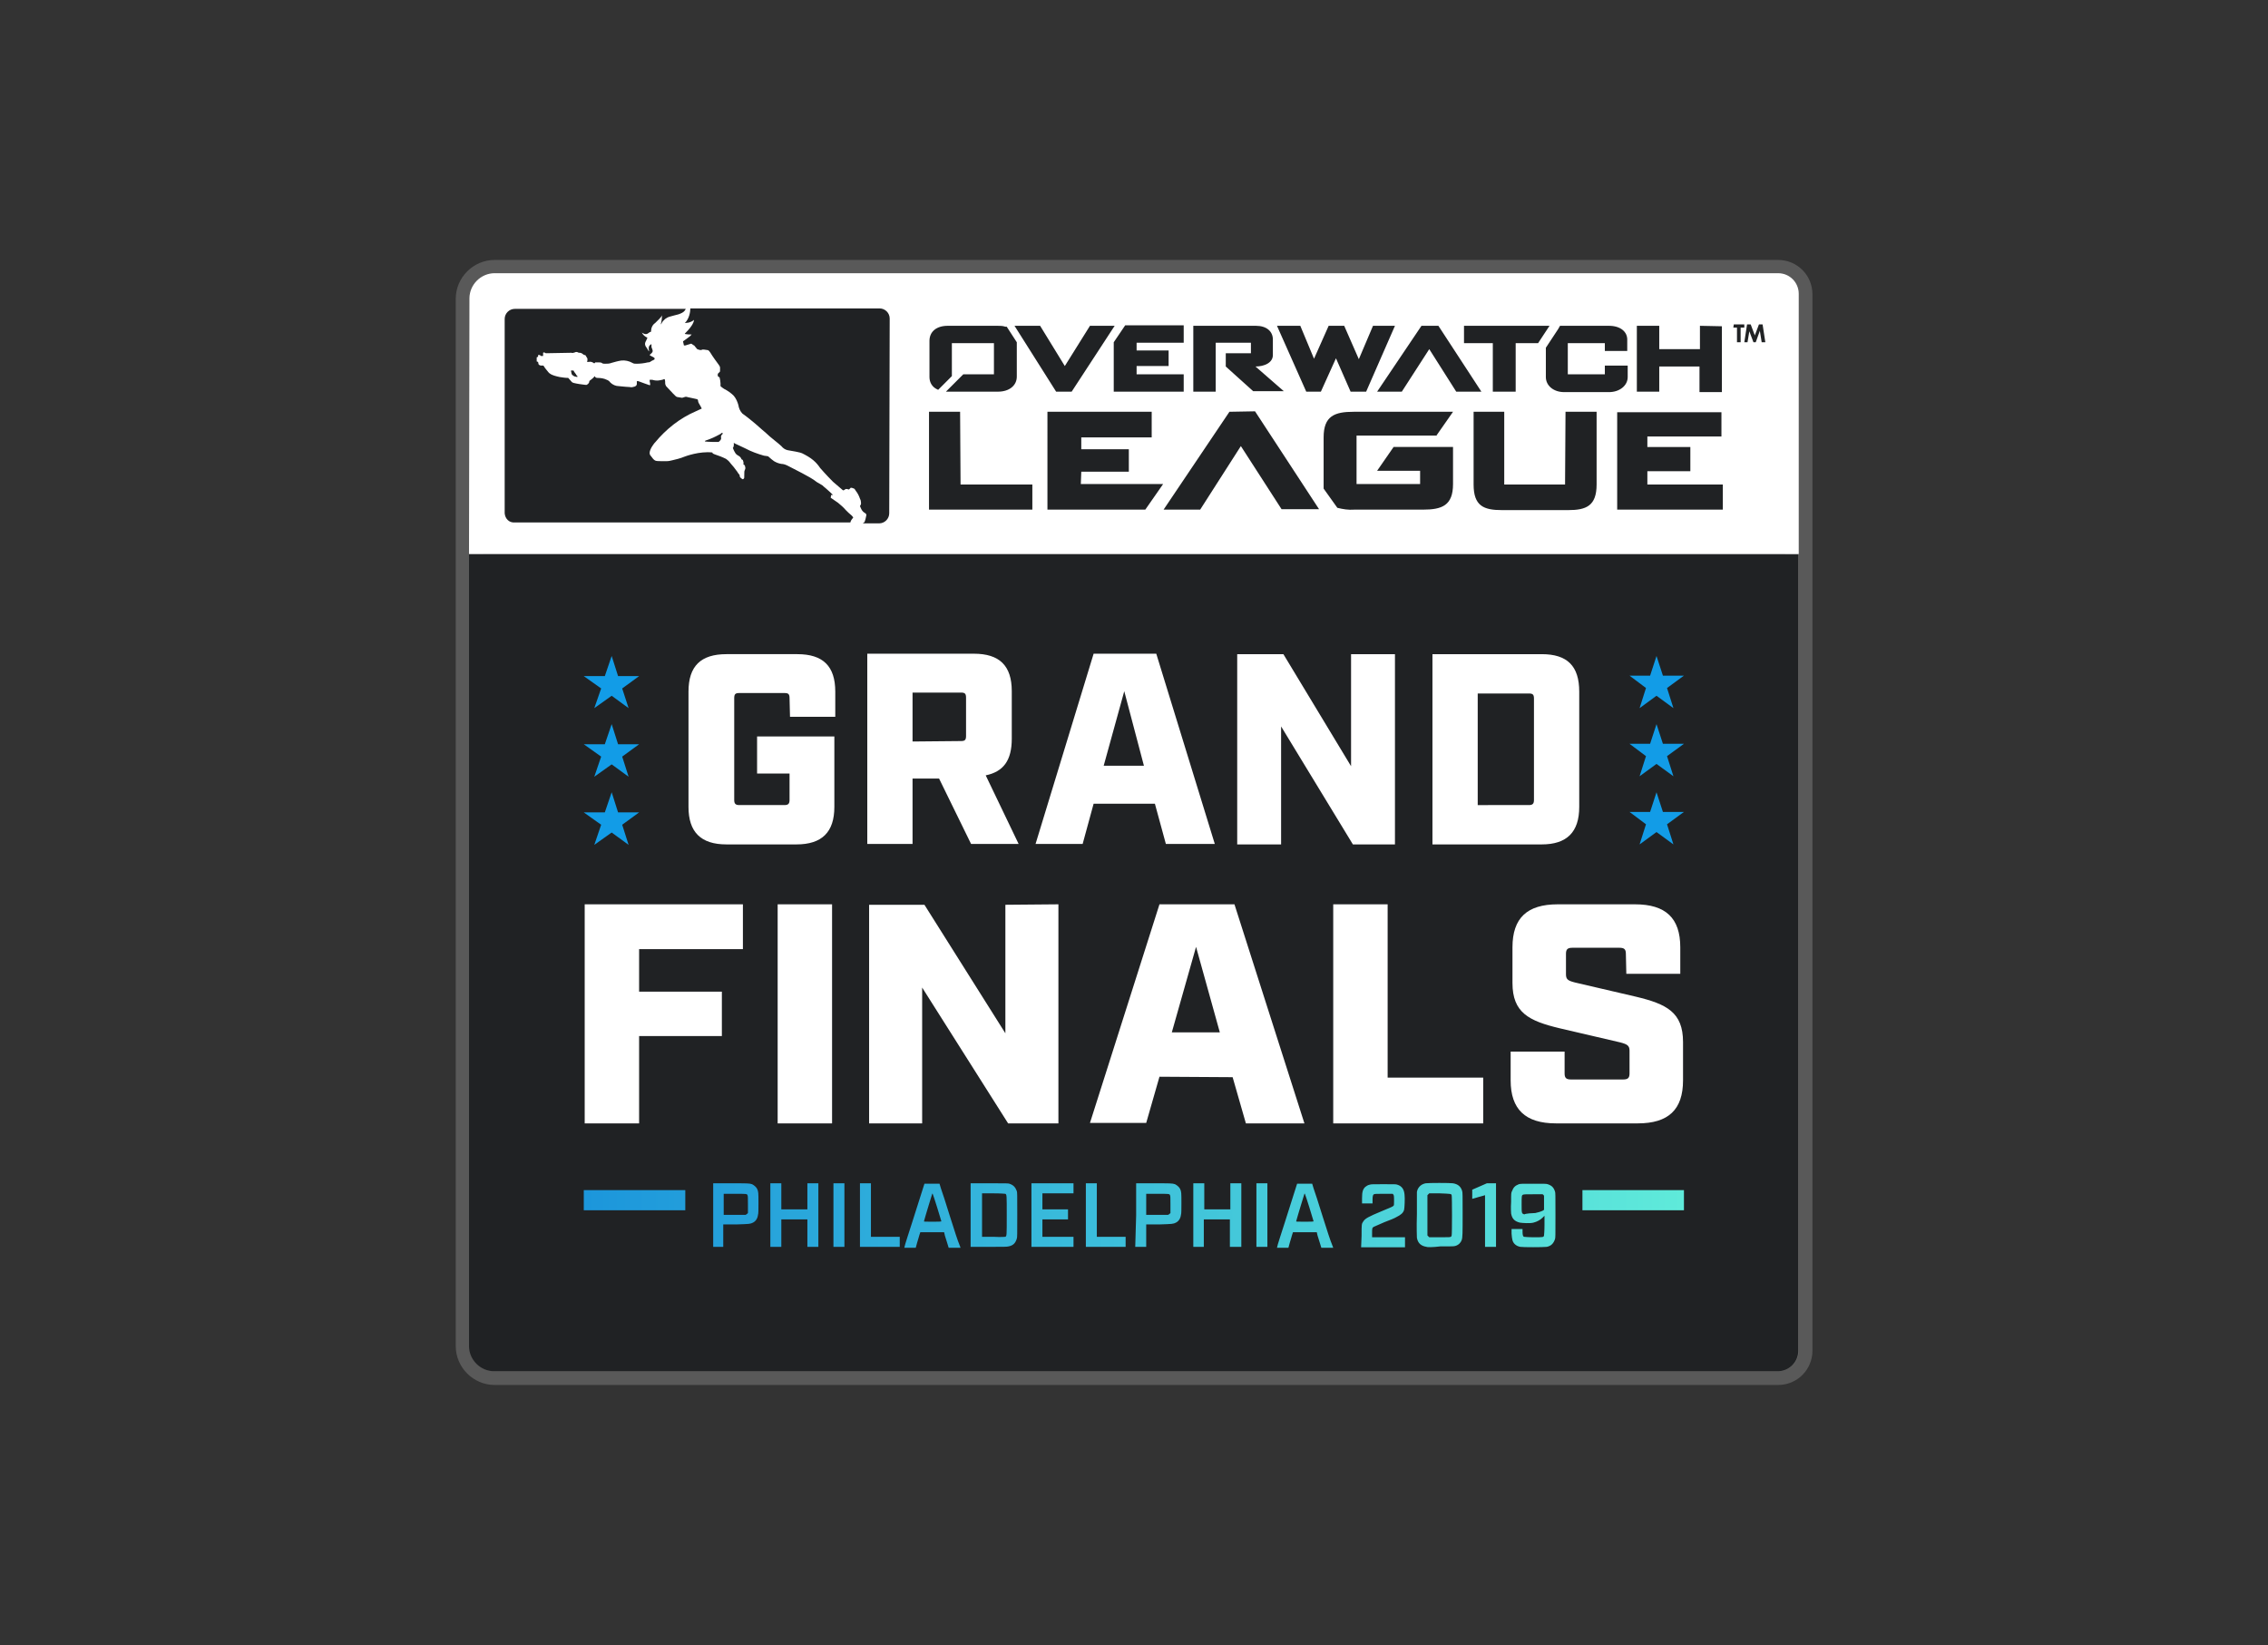
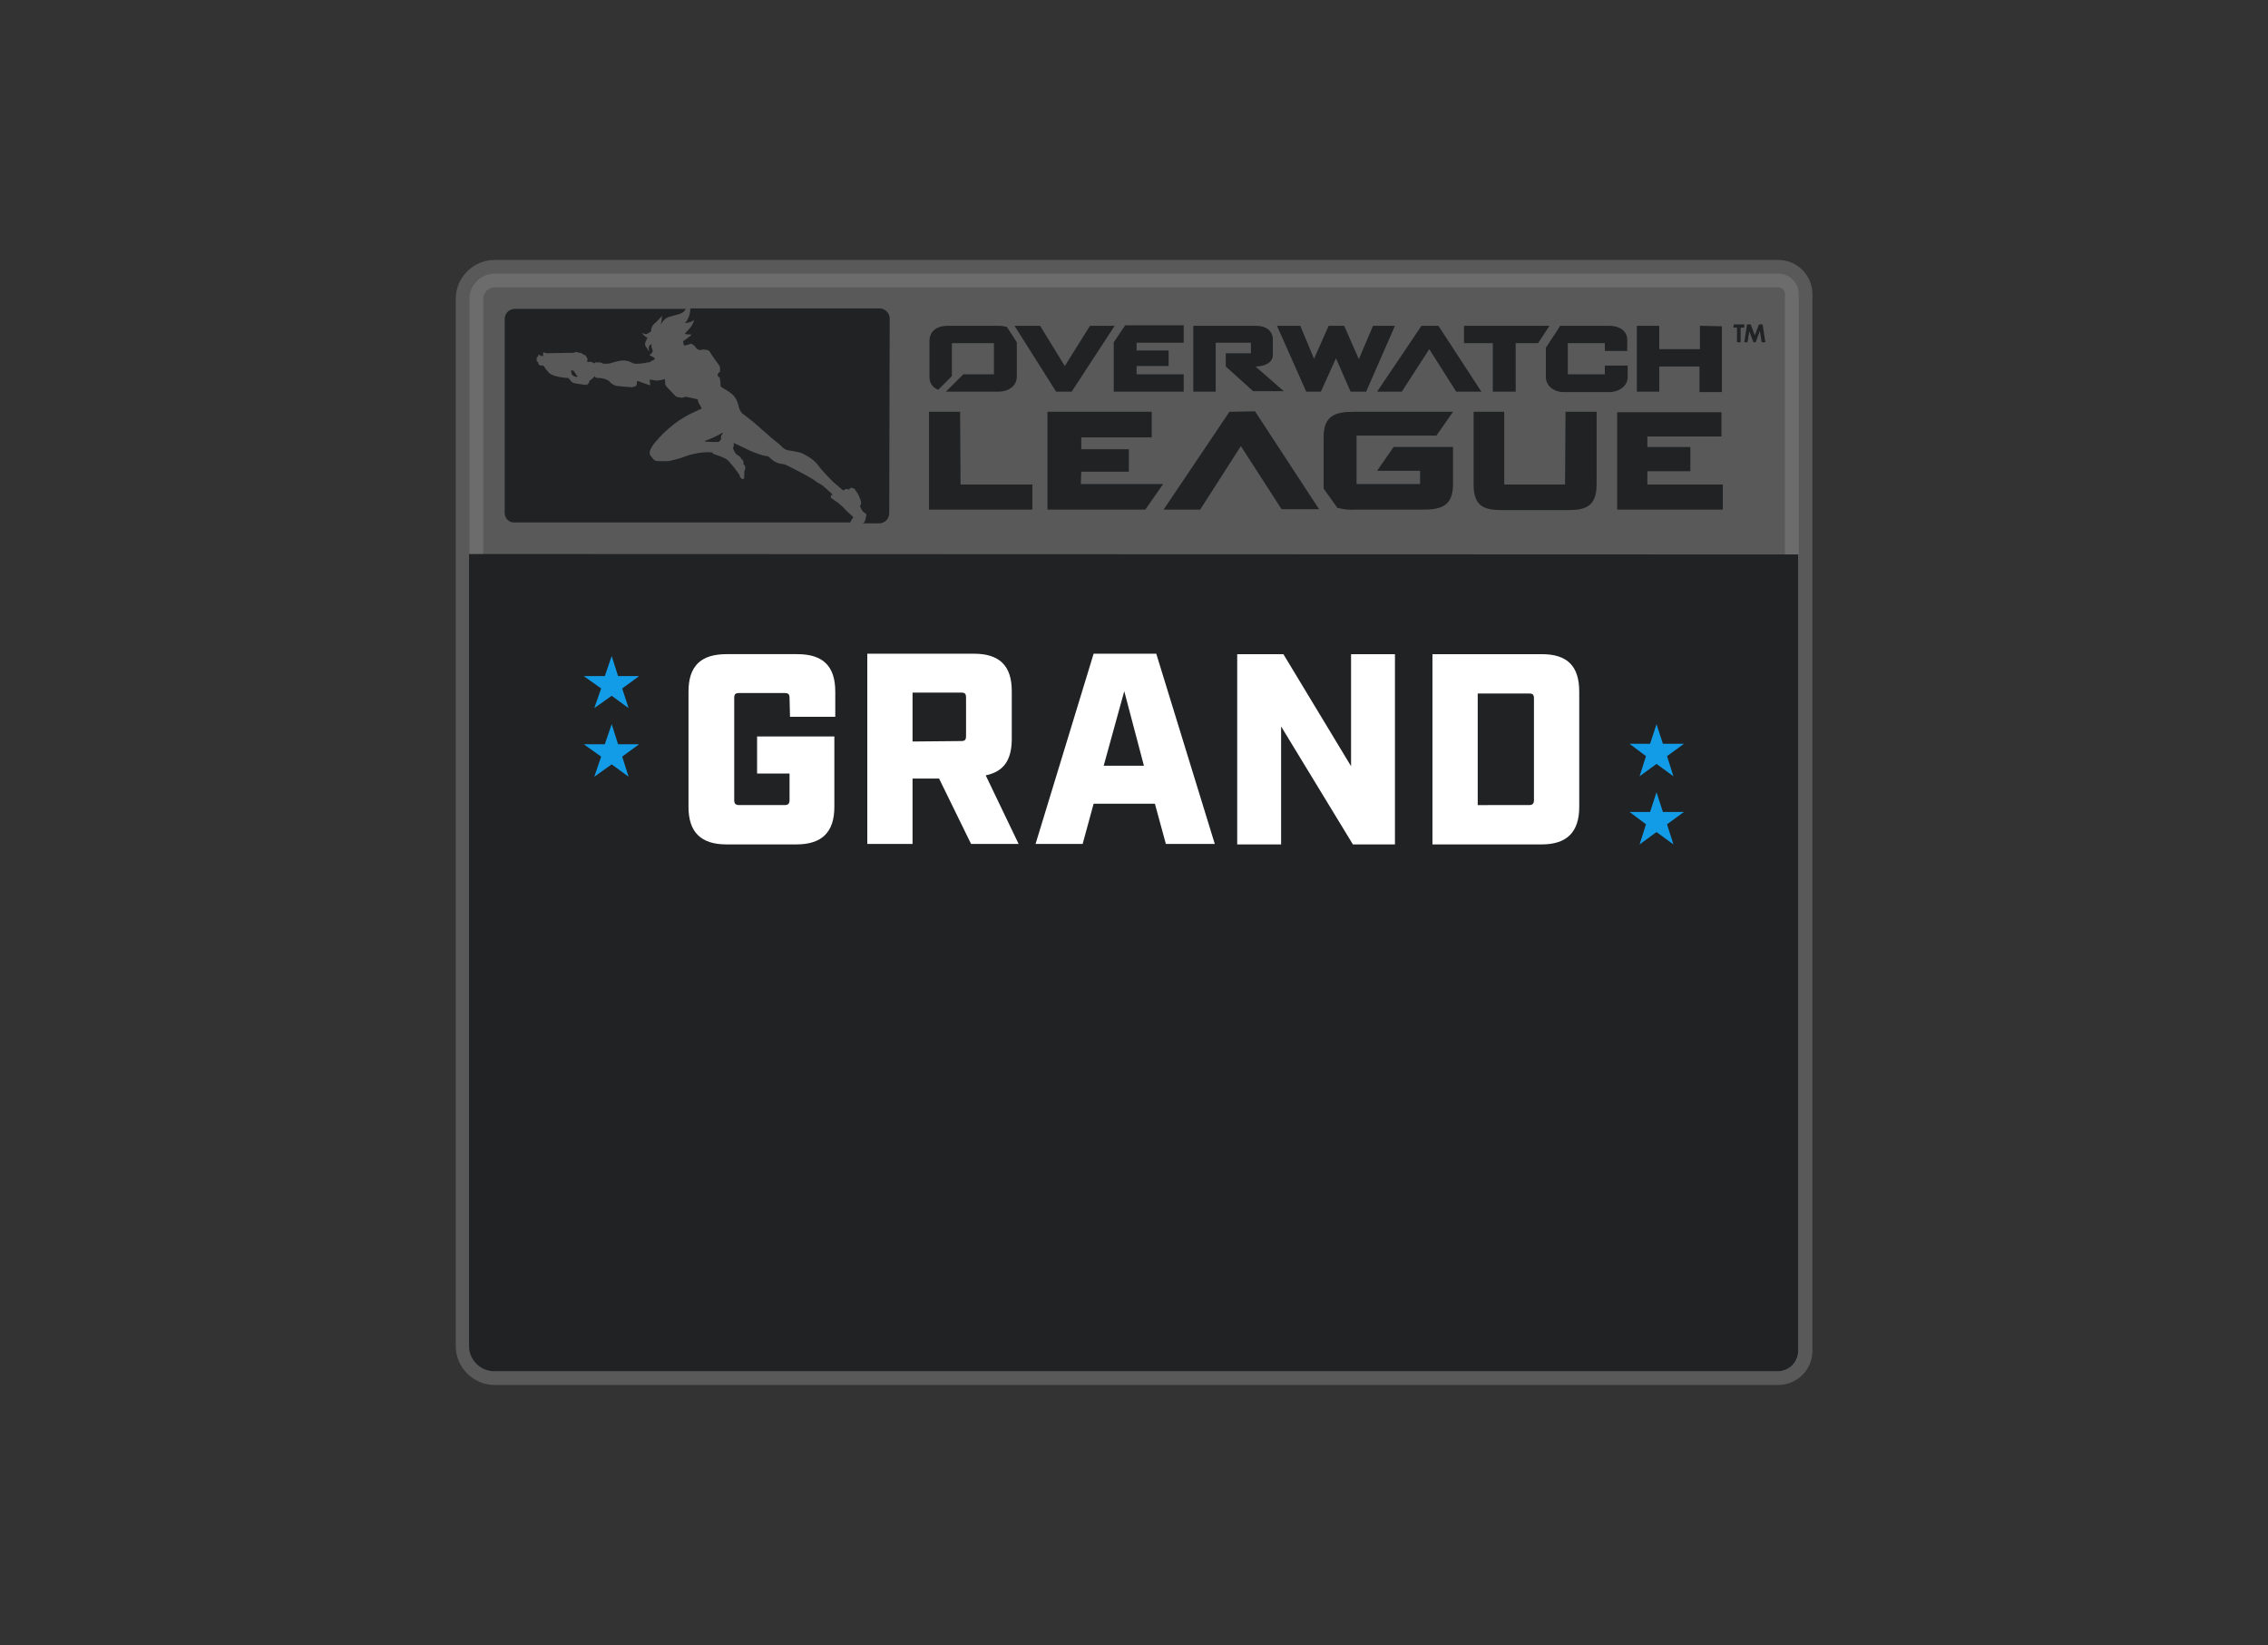
<svg xmlns="http://www.w3.org/2000/svg" version="1.0" id="katman_1" x="0px" y="0px" viewBox="0 0 496 359.7" style="enable-background:new 0 0 496 359.7;" xml:space="preserve">
  <rect x="0" y="0" width="496" height="359.7" fill="#333333" stroke="none" />
  <style type="text/css"> .st0{opacity:0.5;fill:#808080;stroke:#808080;stroke-width:6;stroke-miterlimit:37.795;enable-background:new ;} .st1{fill:#202224;} .st2{fill:#FFFFFF;} .st3{fill:#129CE7;} .st4{fill:url(#SVGID_1_);} </style>
  <g transform="translate(0 -231.3)">
    <g transform="translate(106.97 73.74)">
      <path class="st0" d="M1.2,217.4c-3,0-5.5,2.5-5.5,5.5v229c0,3,2.5,5.5,5.5,5.5h280.7c2.5,0,4.5-2,4.5-4.5V221.9 c0-2.5-2-4.5-4.5-4.5L1.2,217.4z" />
      <path class="st1" d="M-4.4,278.7v173.2c0,3,2.5,5.5,5.5,5.5h280.7c2.5,0,4.5-2,4.5-4.5V278.8L-4.4,278.7z" />
-       <path class="st2" d="M-4.4,278.7h290.8v-56.9c0-2.5-2-4.5-4.5-4.5H1.2c-3,0-5.5,2.5-5.5,5.5L-4.4,278.7z" />
      <g>
        <path class="st1" d="M87.5,269.8c0,1.2-1,2.2-2.2,2.2h-3.6c0.2-0.1,0.3-0.2,0.4-0.3c0.2-0.5,0.3-1,0.4-1.5c0-0.2-0.1-0.3-0.2-0.4 c-0.4-0.2-0.7-0.5-0.9-0.9c-0.2-0.4-0.3-0.7-0.3-0.7c0.2-0.2,0.3-0.6,0.2-0.9c0-0.3-0.1-0.5-0.2-0.7c-0.2-0.6-0.5-1.2-0.9-1.7 c-0.1-0.1-0.1-0.2-0.2-0.3c0,0,0-0.1-0.2-0.2c-0.2-0.1-0.5-0.2-0.7-0.2c-0.2,0.2-0.4,0.4-0.4,0.4l-0.4-0.1 c-0.1,0-0.2-0.1-0.5,0.1l-0.3,0.2l-0.2-0.1c-0.7-0.6-1.4-1.2-2.1-1.8c-1.5-1.5-2.8-3-2.8-3c-0.4-0.6-0.9-1.2-1.5-1.7 c-0.7-0.6-1.6-1.1-2.4-1.5c-0.3-0.1-0.2-0.2-3.2-0.7c-0.5-0.1-1-0.4-1.4-0.9c-0.6-0.6-2.4-1.9-3.4-2.9c0,0-1.3-1.1-2.3-2 c-1.9-1.6-2.8-2.2-2.8-2.2c-0.5-0.5-0.8-1.2-0.9-1.9c-0.2-0.7-0.5-1.4-1-2c-0.6-0.6-1.3-1.1-2.1-1.5c-0.3-0.2-0.6-0.4-0.8-0.6 c0-0.2,0-0.4,0-0.6c0-0.4-0.1-0.9-0.2-1.3l-0.4-0.3v-0.5l0.3-0.3c0.1-0.1,0.2-0.1,0.2-0.4c0-0.4,0-0.7,0-0.7s0-0.2-0.3-0.6 c-0.3-0.4-1.4-1.9-1.8-2.6c0,0-0.2-0.3-0.3-0.4c-0.1-0.1-0.2-0.2-0.4-0.2L47,234c-0.1,0-0.3,0-0.4,0c-0.1,0.1-0.3,0.1-0.4,0.1 c-0.2,0-0.7-0.2-0.7-0.2c-0.1-0.1-0.4-0.5-0.5-0.6c-0.1-0.1-0.1-0.2-0.2-0.2l-0.6-0.4l-1.3,0.4c0,0-0.1,0-0.2,0h-0.1l-0.2-0.9 l0.7-0.5c0.3-0.2,0.5-0.4,0.8-0.6l0.4-0.4c-0.5,0-0.9,0-1.4-0.1c0,0-0.1,0-0.1-0.1l0.2-0.2c1.6-1.6,1.8-2.5,1.8-2.8 c-0.3,0.3-0.8,0.5-1.2,0.6l-0.8,0.1c1-1,1.2-2.5,1.2-3.2h41.4c1.2,0,2.2,1,2.2,2.2L87.5,269.8z M50.6,253.8 c-0.1,0.1-0.2,0.2-0.4,0.4c-1,0-2,0-3-0.1c0-0.2,0.1-0.2,0.4-0.3c0.9-0.3,1.8-0.7,2.7-1.2c0.2-0.1,0.4-0.2,0.6-0.4l0.2,0.1v0.1 l-0.2,0.2c-0.1,0.1-0.2,0.3-0.2,0.5C50.8,253.5,50.7,253.6,50.6,253.8L50.6,253.8z M19.3,240c0,0-0.4-0.1-0.5-0.1 c-0.1,0-0.3-0.1-0.4-0.2c-0.2-0.1-0.4-0.3-0.4-0.6c-0.1-0.3-0.1-0.5-0.1-0.5c0.1,0,0.3-0.1,0.4,0h0.2c0,0.1,0.1,0.3,0.2,0.4 c0.1,0.1,0.2,0.3,0.3,0.4c0,0.1,0.1,0.2,0.2,0.3C19.3,239.7,19.3,239.8,19.3,240C19.3,239.9,19.3,239.9,19.3,240L19.3,240z M3.4,269.8v-42.5c0-1.2,1-2.2,2.2-2.2H43c-0.2,0.5-0.6,0.8-1.1,1c-0.4,0.2-0.9,0.3-1.3,0.4c-0.4,0.1-0.8,0.2-1.1,0.3 c-0.4,0.1-0.7,0.3-1,0.5c-0.2,0.2-0.3,0.3-0.5,0.5c-0.1,0.1-0.2,0.3-0.3,0.5c-0.1,0.1-0.2,0.2-0.2,0.3c0.2-0.7,0.3-1.4,0.3-2.1 c-0.1,0.4-1,1.2-1.5,1.7c-0.6,0.4-0.9,1.1-0.9,1.9c-0.1,0-0.2,0.1-0.3,0.1c-0.4,0.3-0.6,0.5-1.1,0.4c-0.1-0.1-0.3-0.1-0.4-0.2 c-0.1,0-0.1-0.1-0.2-0.1c0.2,0.4,0.6,0.8,1,1c0.1,0,0.2,0.1,0.2,0.2c-0.1,0.1-0.3,0.7-0.4,0.8c-0.2,0.4-0.1,0.8,0.1,1.1 c0.2,0.2,0.5,0.8,0.5,0.8s0.1,0.1,0.2,0.2c-0.1-0.3-0.1-0.5-0.1-0.8c0-0.3,0.2-0.6,0.6-0.8c0,0.1,0,0.2,0,0.4 c0,0.2,0,0.4,0.1,0.5c0,0.1,0.1,0.2,0.1,0.3c0.1,0.2,0.1,0.5-0.1,0.7c-0.1,0.1-0.2,0.2-0.3,0.3c-0.1,0.1-0.2,0.1-0.2,0.2 c0.1,0.1,0.2,0.1,0.3,0.2l0.4,0.2c0.2,0.1,0.4,0.2,0.4,0.4c0,0.1-0.1,0.2-0.1,0.2l-0.6,0.3c-0.1,0.1-0.2,0.1-0.3,0.2 c-0.2,0.1-0.3,0.1-0.5,0.1c-0.8,0.2-1.7,0.3-2.5,0.3c-0.3,0-0.6,0-0.9-0.2c-0.7-0.4-1.6-0.6-2.4-0.5c-0.7,0.1-1.4,0.3-2.1,0.5 c-0.5,0.2-1,0.2-1.5,0.2c-0.2,0-0.5,0-0.7-0.2c0,0-0.1-0.1-0.7-0.1c-0.2,0-0.5,0-0.7,0c-0.1,0.2-0.2,0.2-0.2,0.2 c-0.1,0-0.2-0.1-0.2-0.1c-0.3-0.2-0.7-0.3-1-0.2c-0.1,0-0.3,0-0.4,0c0.1-0.2,0.1-0.4,0.1-0.6c0-0.1,0-0.2-0.1-0.3 c-0.1-0.2-0.3-0.5-0.3-0.5s0-0.1-0.2-0.1c-0.1,0-0.3-0.1-0.4-0.2c-0.2-0.2-0.5-0.3-0.7-0.3c-0.1,0-0.3,0-0.4-0.1 c-0.2-0.1-0.5-0.1-0.6,0c-0.3,0.1-0.6,0.2-0.8,0.1l-5.5,0.1c-0.1,0-0.2,0-0.3-0.1c-0.1-0.1-0.3-0.1-0.4,0l0,0.7h-0.5 c0,0-0.1-0.3-0.6-0.2c0,0.2,0,0.3,0,0.3l0,0.1c-0.1,0-0.2,0-0.3,0.1c0,0.3,0,0.6,0,0.9l0.3,0.1l0.1,0.5c0.1,0.2,0.4,0.3,0.6,0.3 c0.2,0,0.5-0.1,0.6,0.2c0.3,0.5,0.7,0.9,1,1.3c0.2,0.2,0.5,0.6,2.4,1c0.6,0.1,1.3,0.2,1.9,0.2c0.1,0.1,0.7,0.8,0.7,0.8 s0.1,0.2,0.5,0.3c0.8,0.2,1.6,0.3,2.4,0.4c0.3,0,0.4,0.1,0.6-0.1c0.2-0.1,0.3-0.3,0.4-0.5l0-0.2l0.1-0.1c0.4-0.3,0.8-0.6,1.1-1 c0,0.1,0.1,0.2,0.1,0.2c0,0,0.1,0.2,0.5,0.2c0.7,0,1.4,0.1,2,0.4c0.3,0.1,0.6,0.3,0.8,0.6c0.5,0.5,1.2,0.8,1.9,0.8 c1,0.1,2,0.2,2.4,0.2c0.3,0.1,0.7,0,1-0.1c0.3-0.1,0.5-0.3,0.5-0.6v-0.4c0-0.1,0-0.2,0-0.2c0.1,0,0.2,0,0.3,0 c0.2,0.1,2.5,0.9,2.5,0.9s0.2,0,0.1-0.4c-0.1-0.4-0.1-0.6-0.1-0.6c0-0.1,0-0.2,0.1-0.2c0,0,0,0,0,0c0.3,0,0.6,0,0.8,0.1 c0.5,0.1,1,0.1,1.4,0c0.2,0,0.3-0.1,0.5-0.1c0.3-0.1,0.4-0.2,0.5-0.1c0.1,0.3,0.1,0.6,0.1,0.9c0,0.2,0.1,0.4,0.2,0.6l1.5,1.6 l0.5,0.5c0.2,0.2,0.4,0.3,0.6,0.3c0.2,0,0.4,0.1,0.6,0.1c0.3,0.1,0.5,0,0.8-0.1c0.2-0.1,0.5-0.1,0.7,0c0.4,0.1,2,0.4,2.2,0.5 l0.1,0.3l0,0.1c0,0,0.1,0.4,0.2,0.5c0.1,0.1,0.6,1.1,0.6,1.1s-0.4,0.2-1.3,0.6c-3.5,1.5-6.5,3.9-8.9,6.8l-0.1,0.1 c0,0-1.1,1.3-1.1,2.2c0,0.3,0.1,0.5,0.3,0.7c0.3,0.4,0.5,0.7,0.8,0.9c0.2,0.1,0.2,0.2,1.3,0.2c1.1,0,1.4,0,1.4,0 c0.4,0,0.8-0.1,1.2-0.2l1.2-0.3c0.2-0.1,0.5-0.1,1.2-0.4c0.5-0.2,3.5-1.3,6.3-1l0.1,0.2c0,0,0.1,0.1,0.4,0.2 c0.9,0.3,1.7,0.6,2.5,1c0.3,0.2,0.5,0.4,0.7,0.6c0.2,0.3,0.5,0.6,1,1.2c0.2,0.3,0.4,0.5,0.6,0.8c0.2,0.2,0.3,0.5,0.5,0.7 c0.1,0.1,0.2,0.2,0.2,0.4c0,0.2,0.1,0.4,0.3,0.5c0.2,0.2,0.4,0.4,0.6,0.1c0.1-0.1,0.1-0.1,0.1-0.8c0-0.5,0-0.9,0.1-1 c0.1-0.2,0.2-0.5,0.1-0.7c0-0.2-0.1-0.5-0.4-0.6c0.1-0.3,0-0.6-0.1-0.9c-0.1-0.1-0.2-0.2-0.3-0.2c-0.1-0.3-0.3-0.6-0.7-0.8 c-0.3-0.2-0.5-0.2-0.9-1c0,0-0.2-0.4-0.3-0.7c0,0,0.3-0.2,0.2-1.1c0.2,0.1,0.5,0.3,0.8,0.4l1.7,0.8c1.3,0.7,2.7,1.2,4.1,1.6 l0.7,0.1c0.2,0,0.3,0.1,0.4,0.2c0.3,0.3,0.7,0.6,1.1,0.9c0.5,0.3,1,0.5,1.6,0.6c0.5,0,1,0.2,1.4,0.4c0,0,2.3,1.2,3.1,1.6 c1.1,0.6,2.3,1.2,3.3,2c0,0,0.9,0.5,1.2,0.7c0.1,0.1,0.3,0.3,0.8,0.7s1.3,1.2,1.3,1.2l0.2,0.2h-0.4l-0.1,0.6c0,0,0.9,0.6,1.6,1.1 c0.6,0.5,1.2,1,1.7,1.6c0.3,0.3,0.9,0.9,1.3,1.2c0,0,0.4,0.4,0.3,0.5c-0.3,0.3-0.5,0.6-0.6,1H5.6C4.4,271.9,3.5,271,3.4,269.8 L3.4,269.8z" />
        <path class="st1" d="M272.1,229.2h0.8v3.2h0.8v-3.2h0.8v-0.7h-2.3L272.1,229.2z M278.5,228.5h-0.8l-0.9,2.4l-0.9-2.4h-0.8 l-0.6,3.9h0.7l0.4-2.4l0.9,2.4h0.5l0.9-2.5l0.4,2.5h0.8L278.5,228.5z" />
        <path class="st1" d="M193.3,228.8l-3.1,7.3l-3.2-7.3h-3.4l-3.2,7.2l-3-7.2h-5.1l6.4,14.4h3.2l3.3-7.3l3.2,7.3h3.4l6.3-14.4H193.3 z M264.8,228.8v5.1h-8.9v-5.1H251v14.4h4.9v-5.5h8.8v5.6h4.9v-14.4L264.8,228.8z M203.9,228.8l-9.7,14.4h5.4l6-9.3l5.9,9.3h5.5 l-9.4-14.4H203.9z M131.4,228.8l-5.5,8.8l-5.4-8.8h-5.6l9.1,14.4h3.4l9.4-14.4H131.4z M213.2,228.8v3.8h6.3v10.6h5v-10.6h4.9 l2.5-3.8H213.2z M112.9,229c-0.6-0.2-1.1-0.2-1.7-0.2h-10.9c-2.5,0-4,1.3-4,3.3v7.9c0,1.2,0.6,2.2,1.7,2.7l0.2,0.1l3-3v-7.2h9.2 v6.8h-6.7l-3.8,3.8h11.4c2.4,0,4.1-1.3,4.1-3.3v-7.5l-2.2-3.4L112.9,229z M244.9,228.8h-9.8c-0.3,0-0.5,0-0.8,0h-0.1l-0.4,0.7 l-2.7,4.1v6.4c0,1.9,1.7,3.3,4,3.3h9.8c2.3,0,4.1-1.4,4.1-3.3v-2.5H244v1.9h-8.1v-6.8h8.1v1.7h4.9V232 C249,230.1,247.4,228.8,244.9,228.8L244.9,228.8z M136.6,232.4v10.8h15.3v-3.8h-10.3v-1.8h7v-3.4h-7v-1.7h10.3v-3.8h-12.8 L136.6,232.4z M171.4,235.2v-3.4c0-1.8-1.4-3-3.7-3H154v14.4h4.9v-10.7h7.4c0.1,0,0.2,0,0.3,0v2.3c-0.1,0-0.2,0-0.3,0h-5.2v2.9 l6,5.4h6.7l-6.2-5.4C169.5,237.7,171.4,236.9,171.4,235.2L171.4,235.2z" />
        <path class="st1" d="M129.5,260.7h10.4v-4.9h-10.4v-2.6h15.4v-5.6h-22.8V269h21.4l3.9-5.6h-18L129.5,260.7z M161.9,247.6 L147.5,269h8l8.9-13.9l8.9,13.8h8.2l-14-21.4L161.9,247.6z M103,247.6h-6.8V269h22.6v-5.5h-15.7L103,247.6z M235.3,263.5H222 v-15.9h-6.7v15.9c0,4.7,2.2,5.6,6.2,5.6H236c3.9,0,6.2-0.9,6.2-5.6v-15.9h-6.8L235.3,263.5z M253.3,263.5v-2.9h9.4v-5.3h-9.4 v-2.3h16.2v-5.3h-22.8V269h23.1v-5.5L253.3,263.5z M207.1,252.9l3.7-5.3h-21.7c-4.2,0-6.6,0.9-6.6,5.6v10.3c0,0.3,0,0.6,0,0.9 l3,4.2c1.2,0.3,2.4,0.5,3.7,0.4h15c4.2,0,6.6-0.9,6.6-5.6v-8.1h-13l-3.6,5.2h9.4v2.9h-13.9v-10.6H207.1z" />
      </g>
      <path class="st2" d="M230.2,300.6c5.6,0,8.2,2.6,8.2,8.2V334c0,5.5-2.7,8.2-8.2,8.2h-23.9v-41.6L230.2,300.6z M227.4,333.6 c0.8,0,1.1-0.3,1.1-1.1v-22.2c0-0.9-0.3-1.1-1.1-1.1h-11.2v24.4L227.4,333.6z M198.1,300.6v41.6h-9.2l-15.7-25.8v25.8h-9.6v-41.6 h10.1l14.8,24.5v-24.5H198.1z M132.2,333.3l-2.4,8.8h-10.3l12.7-41.6h13.7l12.8,41.6h-10.7l-2.4-8.8H132.2z M138.9,308.7 l-4.5,16.3h8.8L138.9,308.7z M105.4,342.1l-7-14.3h-5.8v14.3h-9.9v-41.6H106c5.6,0,8.3,2.6,8.3,8.2v10.4c0,4.7-1.8,7.2-5.7,8 l7.2,15L105.4,342.1z M103.2,319.6c0.8,0,1.1-0.2,1.1-1.1v-8.4c0-0.9-0.3-1.1-1.1-1.1H92.6v10.7L103.2,319.6z M65.7,310.2 c0-0.9-0.3-1.1-1.1-1.1h-9.9c-0.8,0-1.1,0.2-1.1,1.1v22.3c0,0.8,0.3,1.1,1.1,1.1h9.9c0.8,0,1.1-0.3,1.1-1.1v-5.8h-7.1v-8.1h16.9 V334c0,5.5-2.7,8.2-8.3,8.2H51.9c-5.6,0-8.3-2.7-8.3-8.2v-25.2c0-5.6,2.7-8.2,8.3-8.2h15.5c5.6,0,8.3,2.6,8.3,8.2v5.5h-9.9 L65.7,310.2z" />
-       <path class="st2" d="M248.6,366.1c0-1-0.4-1.3-1.4-1.3h-10.3c-1,0-1.4,0.3-1.4,1.3v4.5c0,1.1,0.4,1.4,2,1.8l13.3,3.1 c6.7,1.6,10.3,3.4,10.3,9.9v8.4c0,6.4-3.2,9.4-9.9,9.4h-17.9c-6.7,0-9.9-3.1-9.9-9.4v-6.3h11.8v4.8c0,1,0.4,1.3,1.4,1.3H248 c1,0,1.4-0.3,1.4-1.3v-5c0-1.1-0.5-1.4-2-1.8l-13.3-3.1c-6.7-1.6-10.3-3.4-10.3-9.9v-7.8c0-6.4,3.2-9.4,9.9-9.4h16.9 c6.7,0,9.9,3,9.9,9.4v5.8h-11.8L248.6,366.1z M196.5,355.3v37.9h20.9v10h-32.8v-47.9L196.5,355.3z M146.6,393l-2.9,10.1h-12.3 l15.2-47.8H163l15.3,47.9h-12.8l-2.9-10.1L146.6,393z M154.6,364.6l-5.3,18.7h10.5L154.6,364.6z M124.5,355.3v47.9h-11l-18.8-29.7 v29.7H83.1v-47.8h12.1l17.7,28.1v-28.1L124.5,355.3z M63.1,355.3H75v47.9H63.1V355.3z M20.9,355.3h34.6v9.8H32.8v9.3h18.1v9.7 H32.8v19.1H20.9V355.3z" />
      <g>
-         <polygon class="st3" points="24.5,337.9 20.7,335.2 25.3,335.2 26.8,330.8 28.2,335.2 32.8,335.2 29.1,337.9 30.5,342.3 26.8,339.6 23,342.3 " />
        <polygon class="st3" points="24.5,323 20.7,320.3 25.3,320.3 26.8,315.9 28.2,320.3 32.8,320.3 29.1,323 30.5,327.4 26.8,324.7 23,327.4 " />
        <polygon class="st3" points="24.5,308.1 20.7,305.4 25.3,305.4 26.8,301 28.2,305.4 32.8,305.4 29.1,308.1 30.5,312.4 26.8,309.7 23,312.4 " />
        <polygon class="st3" points="257.6,337.8 261.3,335.1 256.7,335.1 255.3,330.8 253.9,335.1 249.4,335.1 253,337.8 251.6,342.2 255.3,339.5 259,342.2 " />
        <polygon class="st3" points="257.6,322.9 261.3,320.2 256.7,320.2 255.3,315.9 253.9,320.2 249.4,320.2 253,322.9 251.6,327.3 255.3,324.6 259,327.3 " />
-         <polygon class="st3" points="257.6,308 261.3,305.3 256.7,305.3 255.3,301 253.9,305.3 249.4,305.3 253,308 251.6,312.4 255.3,309.7 259,312.4 " />
      </g>
      <linearGradient id="SVGID_1_" gradientUnits="userSpaceOnUse" x1="20.7" y1="253.179" x2="261.384" y2="253.179" gradientTransform="matrix(1 0 0 -1 -3.750324e-03 676.489)">
        <stop offset="0" style="stop-color:#1C96DB" />
        <stop offset="1" style="stop-color:#5FEADA" />
      </linearGradient>
-       <path class="st4" d="M49,423.3v-7l3.7,0c3.8,0,4.2,0,4.8,0.2c0.4,0.2,0.9,0.6,1.1,1c0.3,0.6,0.3,0.9,0.3,3.2c0,1.2,0,2.3-0.1,2.5 c-0.1,0.8-0.5,1.4-1.1,1.7c-0.6,0.3-0.7,0.3-3.7,0.4l-2.8,0v4.9H49L49,423.3z M56.4,423l0.2-0.2l0-1.9c0-1.3,0-1.9-0.1-2 c-0.1-0.3-0.2-0.3-2.8-0.3h-2.4v4.6h4.8L56.4,423z M61.5,423.3v-7h2.4v5.7h5.7v-5.7h2.4v13.9h-2.4v-6h-5.7v6h-2.4V423.3z M75.3,423.3v-7h2.4v13.9h-2.4V423.3z M81.1,423.3v-7h2.4v11.7h6.3v2.2h-8.7L81.1,423.3z M91,429.6c0.1-0.4,0.8-2.5,1.5-4.7 c0.7-2.2,1.6-5.1,2-6.3l0.7-2.2h3.3l0.3,1c0.2,0.5,1.1,3.3,2,6.2c0.9,2.9,1.8,5.6,2,6l0.3,0.8l-2.6,0l-0.4-1.3 c-0.2-0.7-0.5-1.5-0.5-1.7l-0.1-0.4h-5.2l-0.2,0.6c-0.1,0.3-0.3,1.1-0.5,1.7l-0.3,1.1l-2.5,0L91,429.6z M98.9,424.6 c0-0.1-1.8-5.9-1.9-6c0,0-0.1-0.1-0.1,0c0,0-1.4,4.5-1.8,6c0,0.1,0.1,0.1,1.9,0.1C98,424.7,98.9,424.7,98.9,424.6L98.9,424.6z M105.3,423.3v-7l4.1,0c3.8,0,4.1,0,4.4,0.1c0.9,0.3,1.3,0.8,1.6,1.6c0.1,0.3,0.1,0.7,0.1,5.2c0,4.4,0,4.9-0.1,5.2 c-0.3,1-0.8,1.5-1.8,1.7c-0.4,0.1-1,0.1-4.4,0.1h-3.9L105.3,423.3z M112.9,428c0.3-0.2,0.3-0.2,0.3-4.7c0-4.5,0-4.5-0.3-4.7 c-0.1,0-0.9-0.1-2.6-0.1h-2.5v9.5h2.5C111.9,428.1,112.8,428,112.9,428L112.9,428z M118.6,423.3v-7h9.2l0,2.2l-6.8,0v3.5h5.6v2.2 H121v3.8l6.8,0l0,1.1l0,1.1h-9.2L118.6,423.3z M130.5,423.3v-7h2.4v11.7h6.3v2.2h-8.7L130.5,423.3z M141.5,423.3v-7l3.7,0 c3.8,0,4.2,0,4.8,0.2c0.4,0.2,0.9,0.6,1.1,1c0.3,0.6,0.3,0.9,0.3,3.2c0,1.2,0,2.3-0.1,2.5c-0.1,0.8-0.5,1.4-1.1,1.7 c-0.6,0.3-0.7,0.3-3.7,0.4l-2.8,0v4.9h-2.4L141.5,423.3L141.5,423.3z M148.8,423l0.2-0.2l0-1.9c0-1.3,0-1.9-0.1-2 c-0.1-0.3-0.2-0.3-2.8-0.3h-2.4v4.6h4.8L148.8,423z M154,423.3v-7h2.4v5.7h5.7v-5.7h2.4v13.9H162v-6h-5.7v6H154V423.3z M167.8,423.3v-7h2.4v13.9h-2.4V423.3z M172.5,429.6c0.1-0.4,0.8-2.5,1.5-4.7c0.7-2.2,1.6-5.1,2-6.3l0.7-2.2h3.3l0.3,1 c0.2,0.5,1.1,3.3,2,6.2c0.9,2.9,1.8,5.6,2,6l0.3,0.8l-2.6,0l-0.4-1.3c-0.2-0.7-0.5-1.5-0.5-1.7l-0.1-0.4h-5.2l-0.2,0.6 c-0.1,0.3-0.3,1.1-0.5,1.7l-0.3,1.1l-2.5,0L172.5,429.6z M180.3,424.6c0-0.1-1.8-5.9-1.9-6c0,0-0.1-0.1-0.1,0c0,0-1.4,4.5-1.8,6 c0,0.1,0.1,0.1,1.9,0.1C179.5,424.7,180.3,424.7,180.3,424.6L180.3,424.6z M190.8,427.8c0-2.7,0-2.6,0.4-3.2c0.4-0.6,1.1-1,4-2.2 c2.2-0.9,2.4-1,2.6-1.2c0.1-0.1,0.1-0.3,0.1-1c0-1,0-1.3-0.2-1.5l-0.1-0.1h-2c-1.3,0-2,0-2.1,0.1c-0.2,0.1-0.3,0.4-0.3,1.2v0.8 h-2.3l0-1.1c0-1.5,0.2-2,0.7-2.5c0.3-0.2,0.5-0.4,1-0.5c0.3-0.1,0.6-0.1,3-0.1c2.6,0,2.7,0,3,0.1c1,0.3,1.5,1,1.6,2.2 c0.1,0.8,0,2.9-0.1,3.3c-0.2,0.7-0.7,1.1-1.7,1.6c-0.3,0.2-1.5,0.7-2.6,1.1c-1.1,0.5-2.1,0.9-2.3,1c-0.4,0.2-0.4,0.4-0.4,1.4v0.9 h7.2v2.2h-9.6L190.8,427.8z M205,430.2c-1.2-0.2-1.9-0.8-2.1-2c0-0.3-0.1-1.9,0-5.2l0-4.8l0.1-0.4c0.3-0.8,0.9-1.3,1.8-1.5 c0.6-0.1,5.4-0.1,6,0c1.1,0.2,1.7,0.7,2,1.7c0.1,0.3,0.1,1.1,0.1,4.7c0,4.6,0,5.4-0.2,6c-0.2,0.6-0.7,1.1-1.4,1.3 c-0.4,0.1-0.5,0.1-3.3,0.1C206.4,430.3,205.1,430.3,205,430.2L205,430.2z M210.3,428c0.1,0,0.2-0.2,0.2-0.3c0.1-0.3,0.1-8.5,0-8.8 c-0.1-0.3-0.1-0.3-2.6-0.4l-2.3,0l-0.2,0.2l-0.2,0.2v8.8l0.2,0.2l0.2,0.2h2.3C209.8,428.1,210.2,428.1,210.3,428L210.3,428z M217.8,424.6c0-3.1,0-5.7,0-5.7c0,0-0.6,0.2-1.4,0.4c-0.7,0.2-1.3,0.4-1.4,0.4c0,0,0-0.5,0-1l0-1l3.2-1.4l2,0v13.9h-2.4 L217.8,424.6z M225.5,430.2c-0.5-0.1-0.9-0.3-1.2-0.6c-0.5-0.5-0.6-1-0.7-2.3l0-1h2.4v0.6c0,0.7,0.1,1,0.3,1.1 c0.1,0,0.8,0.1,2.1,0.1c2.2,0,2.2,0,2.3-0.4c0-0.1,0.1-0.9,0.1-2.2v-2.1l-0.4,0.4c-0.5,0.5-1.2,0.9-2,1.1c-0.7,0.2-2.4,0.1-3,0 c-1.2-0.3-1.7-0.9-1.9-2c0-0.3-0.1-1.1,0-2.5c0-1.9,0-2,0.2-2.4c0.3-0.8,0.7-1.2,1.5-1.5c0.4-0.1,0.5-0.1,3.2-0.1 c2.5,0,2.8,0,3.1,0.1c0.9,0.3,1.3,0.7,1.6,1.6c0.1,0.3,0.1,0.7,0.1,5.2c0,4.5,0,4.9-0.1,5.2c-0.3,0.9-0.8,1.5-1.8,1.7 C230.5,430.3,226.1,430.3,225.5,430.2L225.5,430.2z M228.8,422.8c0.5-0.1,1.2-0.3,1.6-0.5l0.3-0.2l0-1.4c0-0.8,0-1.5,0-1.6 c0-0.1-0.1-0.3-0.2-0.3l-0.1-0.1h-2.1c-1.4,0-2.1,0-2.2,0.1c-0.3,0.1-0.3,0.4-0.3,2.1c0,2,0,2,0.6,2.2 C226.6,422.9,228.4,422.8,228.8,422.8L228.8,422.8z M239.1,417.8h22.2v4.4h-22.2V417.8z M20.7,417.8h22.2v4.4H20.7V417.8z" />
    </g>
  </g>
</svg>